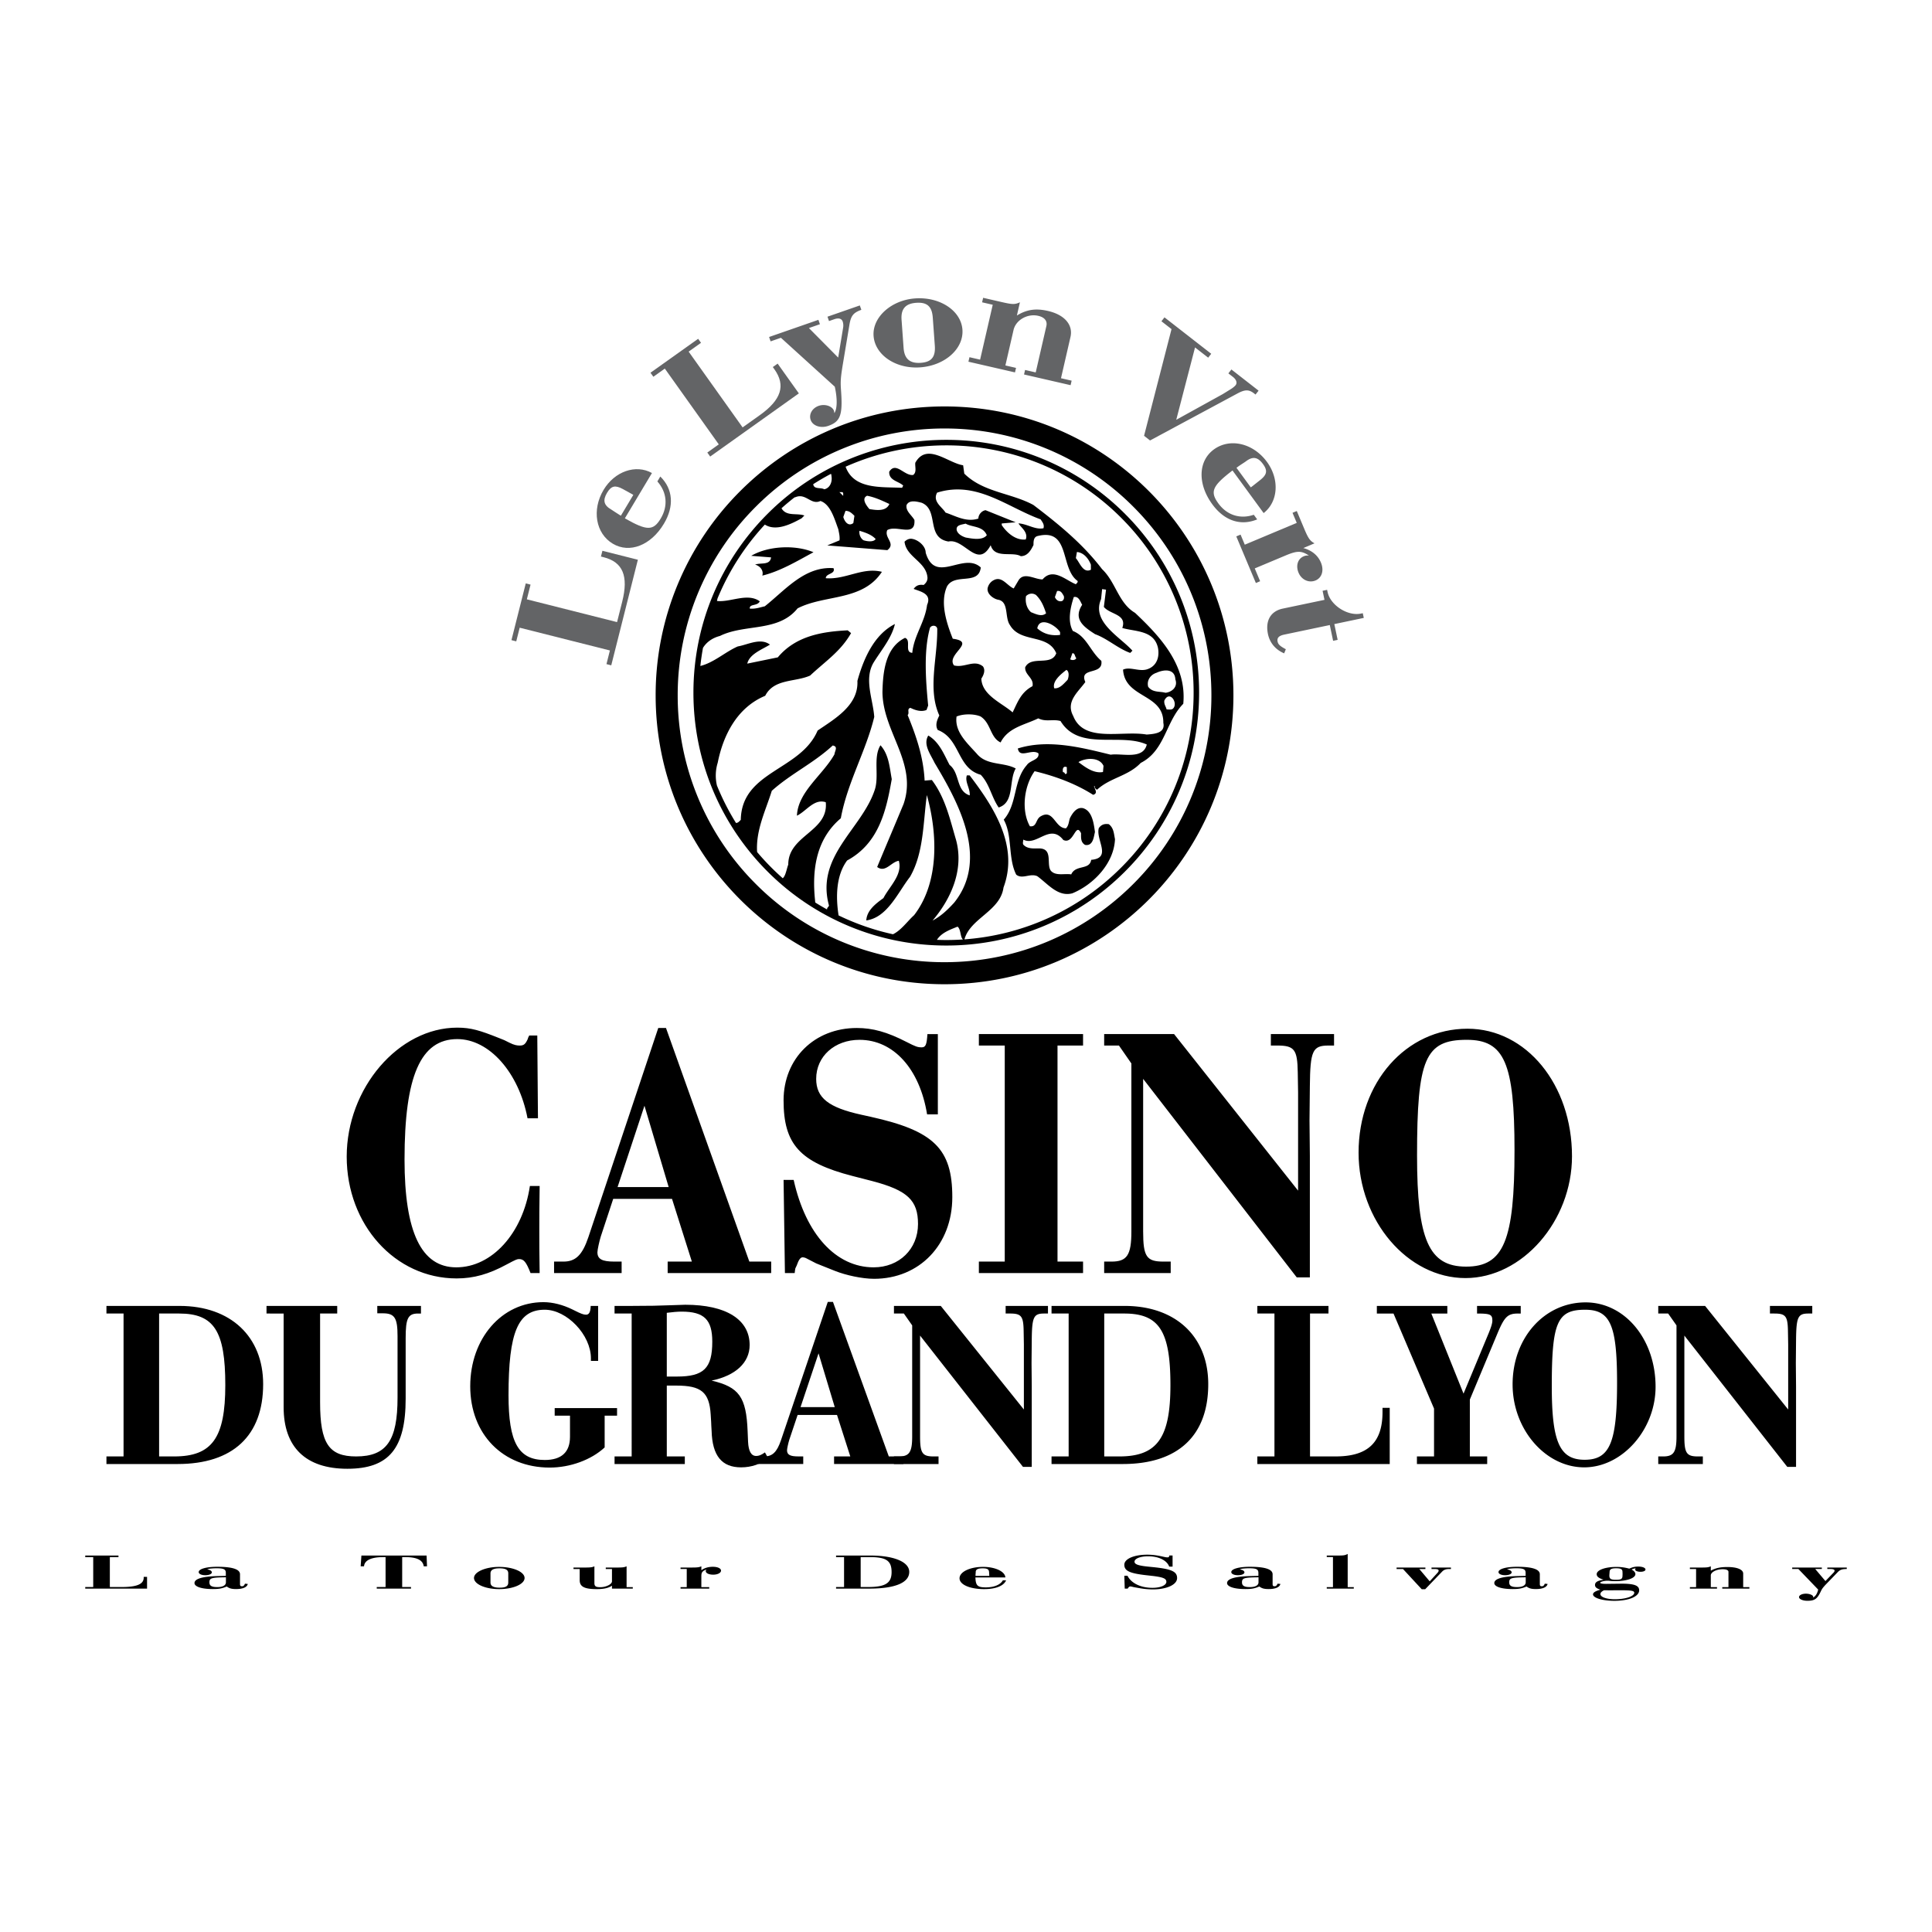
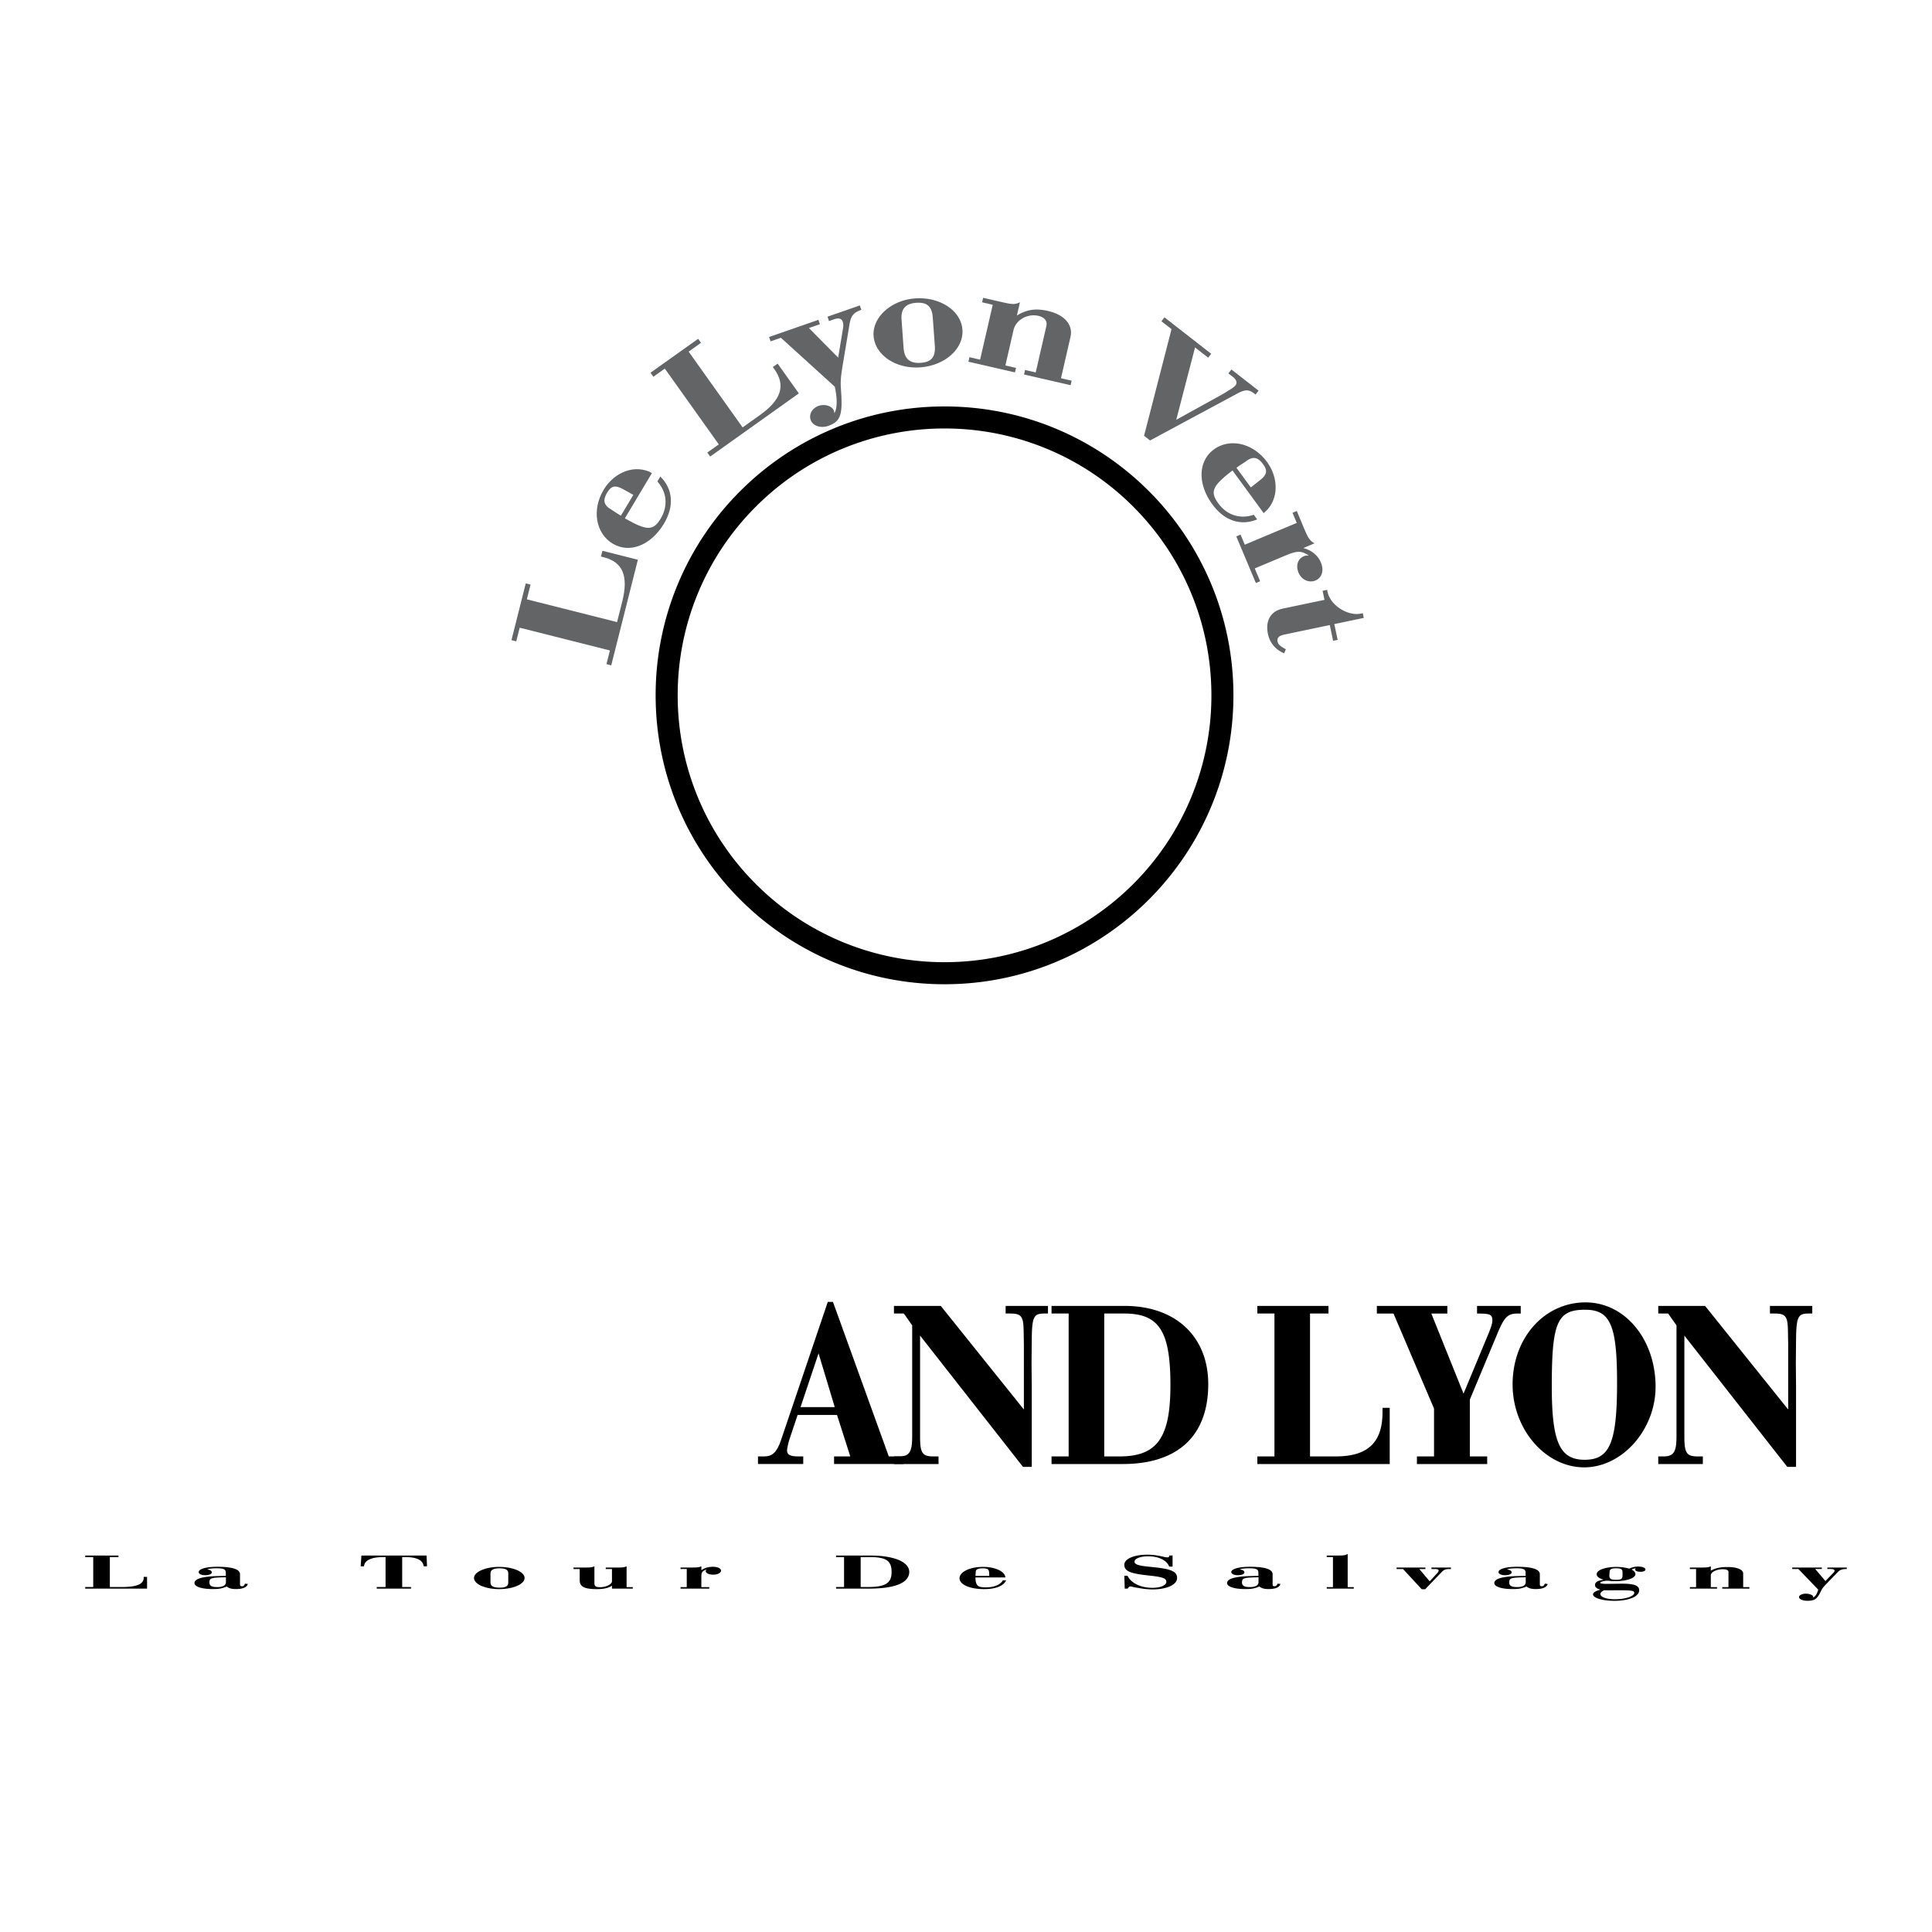
<svg xmlns="http://www.w3.org/2000/svg" width="2500" height="2500" viewBox="0 0 192.756 192.756">
-   <path fill-rule="evenodd" clip-rule="evenodd" fill="#fff" d="M0 0h192.756v192.756H0V0z" />
  <path d="M94.238 42.75a26.537 26.537 0 0 0-18.826 7.798 26.539 26.539 0 0 0-7.798 18.826A26.54 26.54 0 0 0 75.412 88.2a26.539 26.539 0 0 0 18.826 7.798c7.352 0 14.008-2.98 18.825-7.798a26.542 26.542 0 0 0 7.799-18.826c0-7.352-2.98-14.008-7.799-18.826a26.537 26.537 0 0 0-18.825-7.798zm-20.382 6.243c5.216-5.216 12.422-8.442 20.381-8.442 7.958 0 15.165 3.226 20.381 8.442 5.215 5.216 8.441 12.422 8.441 20.381 0 7.958-3.227 15.165-8.441 20.381-5.217 5.216-12.424 8.443-20.381 8.443-7.959 0-15.165-3.227-20.381-8.443s-8.442-12.422-8.442-20.381a28.731 28.731 0 0 1 8.442-20.381z" />
-   <path d="M52.933 127.014c-.436-1.109-.671-1.395-1.14-1.395-.201 0-.302.035-1.24.535-1.777.967-3.287 1.395-4.997 1.395-6.136 0-10.965-5.361-10.965-12.152 0-6.828 5.164-12.869 11.032-12.869 1.375 0 2.28.285 4.158 1.035l.537.215.503.25c.502.252.771.287 1.04.287.402 0 .57-.145.805-.68 0-.072.067-.18.134-.322h.805l.067 8.258h-1.04c-.872-4.576-3.823-7.9-7.008-7.9-3.655 0-5.264 3.682-5.264 12.012 0 7.256 1.677 10.76 5.164 10.76 3.555 0 6.64-3.396 7.343-8.115h.973c-.034 2.039-.034 3.396-.034 4.506 0 .857 0 2.357.034 4.182h-.907v-.002zM66.613 127.014v-1.145h2.414l-1.979-6.256H61.18l-1.24 3.754c-.134.43-.335 1.322-.335 1.572 0 .68.47.93 1.677.93h.738v1.145h-6.74v-1.145h.939c1.208 0 1.878-.645 2.482-2.432l6.974-20.875h.771l8.316 23.307h2.179v1.145H66.613zm-2.314-16.694l-2.683 8.113h5.097l-2.414-8.113zM87.199 127.586c-1.174 0-2.817-.357-3.89-.787l-1.341-.535-.537-.217-1.04-.535c-.1-.035-.201-.072-.302-.072-.235 0-.402.252-.604.824l-.134.285c-.033.107-.033.25-.066.465h-.973l-.134-9.295h1.006c1.207 5.434 4.225 8.723 7.98 8.723 2.549 0 4.426-1.822 4.426-4.326 0-2.357-1.04-3.359-4.594-4.289l-1.945-.5c-5.264-1.359-6.874-3.182-6.874-7.543 0-4.182 3.084-7.221 7.31-7.221 1.576 0 3.018.393 4.963 1.395.905.465 1.106.535 1.509.535.402 0 .503-.285.57-1.322h1.04v8.008h-1.073c-.737-4.541-3.353-7.436-6.74-7.436-2.481 0-4.325 1.645-4.325 3.896 0 1.895 1.241 2.859 4.493 3.574l.973.215c6.271 1.395 8.115 3.182 8.115 8.008 0 4.753-3.287 8.15-7.813 8.15zM97.662 127.014v-1.145h2.582v-21.555h-2.582v-1.144h10.395v1.144h-2.549v21.555h2.549v1.145H97.662zM132.529 104.314c-1.576 0-1.811.535-1.844 4.039l-.035 3.432.035 3.539v12.119h-1.309l-15.324-19.805v15.229c0 2.502.336 3.002 2.012 3.002h.738v1.145h-6.639v-1.145h.738c1.541 0 1.977-.645 1.977-3.002v-16.766l-1.24-1.787h-1.475v-1.145h6.975l12.373 15.621v-9.795l-.033-2.002c-.035-2.287-.336-2.68-2.047-2.68h-.637v-1.145h6.305v1.145h-.57v.001zM146.209 127.514c-5.768 0-10.664-5.719-10.664-12.512 0-7.006 4.729-12.367 10.865-12.367 5.867 0 10.428 5.576 10.428 12.725 0 6.47-4.963 12.154-10.629 12.154zm.133-23.772c-4.158 0-4.963 1.895-4.963 11.547 0 8.4 1.174 11.082 4.896 11.082 3.756 0 4.828-2.611 4.828-11.619.001-8.686-1.005-11.01-4.761-11.01zM17.718 146.066H10.62v-.758h1.707V131.05H10.62v-.758h7.301c5.077 0 8.334 3.051 8.334 7.805-.001 5.155-3.033 7.969-8.537 7.969zm.157-15.015h-2v14.258h1.505c3.773 0 5.099-1.844 5.099-7.117.001-5.391-1.122-7.141-4.604-7.141zM41.708 131.051c-1.011 0-1.235.496-1.235 2.459v6.029c0 4.99-1.685 7-5.818 7-4.156 0-6.357-2.152-6.357-6.148v-9.34H26.59v-.758h7.054v.758h-1.708v8.867c0 4.092.876 5.391 3.594 5.391 3.032 0 4.133-1.584 4.133-5.863v-6.148c0-1.82-.292-2.27-1.482-2.27h-.539v-.734H42v.758h-.292v-.001zM60.326 141.242v3.168c-1.348 1.254-3.459 2.01-5.481 2.01-4.673 0-7.93-3.334-7.93-8.109 0-4.777 3.145-8.395 7.301-8.395.966 0 1.977.283 2.853.709l.292.143c.562.283.854.4 1.101.4.314 0 .449-.26.472-.875h.741v5.486h-.719v-.26c0-2.342-2.403-4.848-4.604-4.848-2.673 0-3.617 2.223-3.617 8.537 0 4.705.988 6.455 3.617 6.455 1.662 0 2.516-.779 2.516-2.316v-2.105h-1.527v-.756h6.222v.756h-1.237z" fill-rule="evenodd" clip-rule="evenodd" />
-   <path d="M73.939 146.398c-1.909 0-2.875-1.137-2.942-3.643-.022-.402-.045-.709-.045-.875l-.045-.732c-.134-2.271-.966-2.908-3.437-2.908h-.944v7.068h1.797v.758h-7.009v-.758h1.707V131.05h-1.707v-.758h1.617c1.955 0 2.718-.023 4.021-.07.719-.023 1.213-.047 1.415-.047 4.066 0 6.425 1.467 6.425 4.02 0 1.75-1.393 3.051-3.796 3.547 2.74.639 3.459 1.633 3.594 5.037l.045 1.064c.044.945.314 1.418.808 1.418.248 0 .472-.07.876-.354l.314.566c-.694.593-1.661.925-2.694.925zm-5.93-15.537c-.405 0-.944.047-1.483.119v6.359h1.011c2.651 0 3.527-.803 3.527-3.475 0-2.198-.809-3.003-3.055-3.003z" fill-rule="evenodd" clip-rule="evenodd" />
  <path d="M83.216 146.066v-.758h1.618l-1.325-4.137h-3.931l-.832 2.482c-.09.283-.224.875-.224 1.041 0 .449.314.613 1.123.613h.494v.758h-4.516v-.758h.629c.809 0 1.258-.424 1.663-1.607l4.673-13.809h.516l5.571 15.416h1.46v.758h-6.919v.001zm-1.549-11.043l-1.797 5.367h3.414l-1.617-5.367z" fill-rule="evenodd" clip-rule="evenodd" />
  <path d="M104.172 131.051c-1.055 0-1.213.354-1.234 2.672l-.021 2.27.021 2.342v8.016h-.875l-10.267-13.1v10.072c0 1.656.225 1.986 1.348 1.986h.494v.758H89.19v-.758h.494c1.033 0 1.325-.424 1.325-1.986v-11.09l-.831-1.182h-.988v-.758h4.672l8.291 10.334v-6.479l-.023-1.324c-.023-1.514-.225-1.773-1.371-1.773h-.426v-.758h4.223v.758h-.384zM112.012 146.066h-7.1v-.758h1.707V131.05h-1.707v-.758h7.301c5.078 0 8.334 3.051 8.334 7.805 0 5.155-3.033 7.969-8.535 7.969zm.156-15.015h-1.998v14.258h1.504c3.773 0 5.1-1.844 5.1-7.117-.001-5.391-1.124-7.141-4.606-7.141zM125.445 146.066v-.758h1.707V131.05h-1.707v-.758h7.098v.758h-1.842v14.258h2.561c3.213 0 4.672-1.395 4.672-4.422v-.424h.719v5.604h-13.208zM151.455 131.051c-1.033 0-1.35.33-2.023 1.914l-2.785 6.67v5.674h1.73v.758h-7.01v-.758h1.707v-4.775l-4.043-9.482h-1.662v-.758h7.031v.758h-1.596l3.213 7.992 2.516-6.053c.248-.615.359-.971.359-1.23 0-.613-.201-.709-1.527-.709v-.758h4.359v.758h-.269v-.001zM158.057 146.398c-3.863 0-7.145-3.785-7.145-8.277 0-4.635 3.168-8.182 7.279-8.182 3.93 0 6.986 3.688 6.986 8.418.001 4.28-3.323 8.041-7.12 8.041zm.089-15.726c-2.785 0-3.324 1.254-3.324 7.639 0 5.557.785 7.33 3.279 7.33 2.516 0 3.234-1.727 3.234-7.686.001-5.746-.673-7.283-3.189-7.283zM180.428 131.051c-1.057 0-1.213.354-1.236 2.672l-.021 2.27.021 2.342v8.016h-.875l-10.268-13.1v10.072c0 1.656.225 1.986 1.35 1.986h.494v.758h-4.449v-.758h.494c1.035 0 1.326-.424 1.326-1.986v-11.09l-.832-1.182h-.988v-.758h4.674l8.289 10.334v-6.479l-.023-1.324c-.023-1.514-.225-1.773-1.371-1.773h-.426v-.758h4.223v.758h-.382zM8.504 158.496v-.158h.797v-2.984h-.797v-.158h3.315v.158h-.86v2.984h1.196c1.5 0 2.181-.291 2.181-.926v-.088h.336v1.172H8.504zM23.547 158.541c-.43 0-.671-.064-.922-.256-.473.201-.777.256-1.396.256-1.102 0-1.825-.236-1.825-.598 0-.426.797-.664 2.339-.699l.661-.016.126-.004v-.291c0-.367-.199-.467-.944-.467-.283 0-.703.035-.776.064l-.147.061.053.004c.241.025.419.148.419.277 0 .164-.273.287-.65.287-.388 0-.661-.129-.661-.312 0-.311.755-.529 1.846-.529 1.521 0 2.276.248 2.276.748v.984c0 .154.052.213.199.213.136 0 .23-.084.294-.258l.283.025c-.074.329-.493.511-1.175.511zm-1.007-1.174c-1.448.016-1.647.08-1.647.502 0 .34.221.475.787.475.545 0 .86-.174.86-.471v-.506zM42.276 156.273c-.084-.623-.682-.92-1.857-.92h-.293v2.984h.881v.158h-3.419v-.158h.881v-2.984h-.23c-1.207 0-1.878.326-1.92.92h-.335l.074-1.078h6.503l.042 1.078h-.327zM49.798 158.547c-1.385 0-2.507-.5-2.507-1.113 0-.6 1.144-1.105 2.497-1.105 1.406 0 2.549.496 2.549 1.109s-1.133 1.109-2.539 1.109zm.913-1.565c0-.361-.263-.51-.881-.51-.609 0-.893.162-.893.51v.906c0 .35.294.514.913.514.608 0 .86-.152.86-.52v-.9h.001zM61.056 158.496v-.291c-.356.238-.829.342-1.521.342-1.227 0-1.699-.248-1.699-.887v-1.119h-.619v-.148h1.091c.608 0 .766-.02.996-.123v1.668c0 .322.137.416.587.416.577 0 1.165-.293 1.165-.584v-1.229h-.619v-.148h1.081c.608 0 .766-.02.997-.123v2.078h.619v.148h-2.078zM71.16 157.105c-.431 0-.745-.148-.745-.355 0-.064.021-.1.073-.164-.42.164-.514.281-.514.688v1.074h.787v.148h-2.863v-.148h.619v-1.807h-.619v-.148h1.081c.608 0 .766-.02.996-.123v.391c.304-.223.703-.342 1.144-.342.482 0 .818.158.818.381-.001.228-.337.405-.777.405zM86.73 158.496h-3.315v-.158h.797v-2.984h-.797v-.158h3.41c2.37 0 3.891.639 3.891 1.633 0 1.079-1.416 1.667-3.986 1.667zm.073-3.142h-.933v2.984h.703c1.762 0 2.381-.385 2.381-1.49 0-1.129-.525-1.494-2.151-1.494zM98.188 158.547c-1.427 0-2.455-.451-2.455-1.08 0-.639 1.028-1.139 2.349-1.139 1.217 0 2.191.461 2.225 1.055h-2.99c.031.816.211.99 1.039.99.818 0 1.459-.262 1.699-.703h.324c-.24.56-1.037.877-2.191.877zm.513-1.367l-.021-.336c-.02-.277-.178-.371-.639-.371-.494 0-.703.113-.693.391 0 .074-.02.184-.02.326v.039h1.373v-.049zM114.996 158.576c-.369 0-.883-.049-1.217-.109l-.42-.074-.168-.029-.326-.074c-.031-.004-.062-.01-.094-.01-.072 0-.125.035-.189.113l-.041.039c-.01.016-.01.035-.021.064h-.305l-.041-1.285h.314c.377.752 1.322 1.207 2.496 1.207.797 0 1.385-.252 1.385-.6 0-.326-.324-.465-1.438-.594l-.607-.068c-1.646-.189-2.15-.441-2.15-1.045 0-.58.965-1 2.287-1 .492 0 .943.053 1.553.193.283.064.346.074.471.074.127 0 .158-.041.178-.184h.326v1.109h-.336c-.23-.629-1.049-1.031-2.107-1.031-.777 0-1.354.229-1.354.539 0 .264.389.396 1.404.496l.305.031c1.963.191 2.539.439 2.539 1.107-.001.66-1.028 1.131-2.444 1.131zM126.568 158.541c-.43 0-.672-.064-.924-.256-.471.201-.775.256-1.395.256-1.102 0-1.824-.236-1.824-.598 0-.426.797-.664 2.338-.699l.66-.016.127-.004v-.291c0-.367-.199-.467-.943-.467-.283 0-.703.035-.777.064l-.146.061.053.004c.242.025.42.148.42.277 0 .164-.273.287-.65.287-.389 0-.662-.129-.662-.312 0-.311.756-.529 1.848-.529 1.52 0 2.275.248 2.275.748v.984c0 .154.053.213.199.213.137 0 .23-.084.293-.258l.285.025c-.075.329-.495.511-1.177.511zm-1.006-1.174c-1.449.016-1.648.08-1.648.502 0 .34.221.475.787.475.545 0 .861-.174.861-.471v-.506zM132.371 158.496v-.148h.619v-3.004h-.619v-.148h1.092c.607 0 .725-.02.996-.158v3.311h.609v.148h-2.697v-.001zM144.625 156.541c-.367 0-.566.07-.754.268l-1.68 1.748h-.346l-1.867-2.016h-.641v-.148h2.875v.148h-.607l1.037 1.229.777-.848c.072-.084.115-.158.115-.213 0-.123-.127-.168-.43-.168h-.283v-.148h1.939v.148h-.135zM153.229 158.541c-.432 0-.672-.064-.924-.256-.471.201-.775.256-1.395.256-1.102 0-1.824-.236-1.824-.598 0-.426.797-.664 2.338-.699l.66-.016.127-.004v-.291c0-.367-.199-.467-.945-.467-.281 0-.703.035-.775.064l-.146.061.053.004c.24.025.42.148.42.277 0 .164-.273.287-.65.287-.389 0-.662-.129-.662-.312 0-.311.756-.529 1.848-.529 1.52 0 2.275.248 2.275.748v.984c0 .154.053.213.199.213.137 0 .23-.084.293-.258l.283.025c-.074.329-.494.511-1.175.511zm-1.008-1.174c-1.447.016-1.646.08-1.646.502 0 .34.221.475.787.475.545 0 .859-.174.859-.471v-.506zM163.668 156.818c-.293 0-.525-.1-.525-.217 0-.029.021-.074.043-.125-.168.01-.346.07-.389.125.242.133.367.291.367.449 0 .406-.871.703-2.045.703-.23 0-.377-.01-.65-.045h-.094c-.336 0-.725.109-.725.209 0 .068.252.109.629.104l1.396-.016c1.352-.014 1.865.17 1.865.66 0 .617-1.016 1.049-2.475 1.049-1.186 0-2.129-.287-2.129-.645 0-.182.242-.33.734-.465-.389-.129-.535-.258-.535-.469 0-.283.262-.441.859-.525-.492-.158-.691-.318-.691-.555 0-.412.85-.723 1.961-.723.451 0 .828.049 1.291.172.346-.158.555-.207.902-.207.408 0 .713.123.713.293.002.135-.209.228-.502.228zm-1.793-.009c-.012-.258-.158-.342-.641-.342-.441 0-.619.09-.641.316l-.02.264c-.043.471.094.568.682.568.451 0 .607-.084.619-.355l.01-.219-.009-.232zm-.232 1.851c-.125 0-.43 0-.881.006h-.168l-.482-.006h-.072c-.242.113-.367.242-.367.381 0 .297.607.516 1.447.516 1.059 0 1.93-.293 1.93-.645-.001-.203-.284-.252-1.407-.252zM171.83 158.496v-.148h.619v-1.523c0-.168-.209-.264-.576-.264-.631 0-1.186.293-1.186.619v1.168h.619v.148H168.6v-.148h.619v-1.807h-.619v-.148h1.092c.607 0 .744-.014.996-.123v.436c.461-.258.943-.365 1.656-.365.965 0 1.574.252 1.574.652v1.355h.619v.148h-2.707zM183.318 156.887l-1.08 1.119c-.336.354-.43.471-.545.703l-.053.109c-.346.723-.609.893-1.322.893-.451 0-.828-.164-.828-.367 0-.193.305-.342.691-.342.377 0 .725.154.725.312 0 .014-.01.039-.021.074.242-.109.43-.402.514-.797l-1.973-2.051h-.617v-.148h2.957v.148h-.66l1.018 1.203.828-.861a.285.285 0 0 0 .084-.178c0-.104-.137-.164-.41-.164h-.314v-.148h1.941v.148c-.495.007-.673.071-.935.347z" fill-rule="evenodd" clip-rule="evenodd" />
  <path d="M60.985 66.38l-.478-.121.343-1.361-9.001-2.272-.343 1.362-.478-.121 1.427-5.661.478.121-.37 1.469 9.001 2.272.515-2.042c.646-2.562.058-3.949-1.852-4.431l-.27-.068.145-.574 3.539.893-2.656 10.534zM66.236 52.255c-1.29 2.157-3.421 2.992-5.1 1.988-1.705-1.02-2.111-3.372-.916-5.371 1.1-1.84 3.211-2.58 4.825-1.678l-2.702 4.52c2.209 1.257 2.833 1.264 3.582.011.739-1.237.617-2.623-.341-3.691l.294-.492c1.276 1.257 1.401 2.968.358 4.713zm-3.183-2.959l-.917-.506c-.759-.411-1.152-.323-1.569.375-.446.746-.332 1.245.418 1.672.198.118.47.324.854.553l.105.063 1.242-2.078-.133-.079zM70.855 45.55l-.286-.401 1.144-.814-5.384-7.56-1.143.814-.286-.401 4.754-3.386.286.401-1.234.878 5.384 7.56 1.715-1.221c2.151-1.532 2.603-2.968 1.46-4.573l-.161-.227.481-.342 2.116 2.971-8.846 6.301z" fill-rule="evenodd" clip-rule="evenodd" fill="#636466" />
  <path d="M84.737 32.467l-.653 3.912c-.199 1.227-.234 1.63-.188 2.38l.024.351c.163 2.323-.101 2.969-1.288 3.382-.75.261-1.545 0-1.752-.597-.197-.567.157-1.18.802-1.404.628-.218 1.36.032 1.523.498.015.043.022.122.041.23.29-.46.306-1.427.041-2.639l-5.375-4.879-1.029.357-.151-.436 4.919-1.711.152.437-1.099.382 2.921 2.946.498-3.01a1.317 1.317 0 0 0-.042-.572c-.106-.306-.394-.401-.848-.243l-.523.182-.152-.436 3.227-1.123.152.437c-.816.298-1.047.59-1.2 1.556zM91.81 36.651c-2.432.175-4.516-1.234-4.653-3.139-.134-1.858 1.761-3.568 4.139-3.739 2.469-.178 4.588 1.213 4.726 3.117.137 1.904-1.742 3.583-4.212 3.761zm1.253-4.968c-.081-1.121-.575-1.549-1.662-1.471-1.068.077-1.53.62-1.452 1.694l.203 2.811c.079 1.09.631 1.56 1.719 1.481 1.068-.077 1.477-.585 1.395-1.721l-.203-2.794zM102.168 37.362l.104-.451 1.062.245 1.062-4.622c.117-.51-.178-.878-.807-1.023-1.082-.248-2.238.418-2.467 1.409l-.814 3.541 1.062.244-.104.45-4.646-1.067.104-.45 1.062.244 1.26-5.476-1.062-.244.104-.45 1.873.43c1.045.24 1.289.249 1.797.018l-.303 1.32c.971-.598 1.875-.738 3.1-.457 1.656.381 2.525 1.386 2.246 2.601l-.945 4.111 1.062.244-.104.45-4.646-1.067zM125.104 39.239c-.512-.397-.904-.373-1.621.006l-8.742 4.7-.598-.465 2.74-10.644-1.006-.784.303-.389 4.664 3.633-.303.389-1.312-1.021-1.875 7.219 4.645-2.566.768-.475c.225-.138.41-.286.514-.419.17-.219.074-.547-.26-.809l-.467-.363.303-.388 2.711 2.112-.303.389-.161-.125zM120.951 50.312c-1.482-2.028-1.42-4.316.158-5.471 1.604-1.172 3.926-.629 5.301 1.25 1.264 1.73 1.121 3.962-.336 5.098l-3.107-4.25c-2.018 1.544-2.268 2.116-1.406 3.293.85 1.164 2.174 1.591 3.529 1.125l.34.462c-1.657.684-3.28.134-4.479-1.507zm3.965-1.777l.822-.648c.674-.539.746-.935.268-1.591-.514-.701-1.018-.79-1.701-.267-.188.137-.482.307-.842.57l-.1.073 1.428 1.953.125-.09zM129.557 57.14c-.293-.698-.082-1.388.516-1.638.186-.078.299-.085.518-.078-.754-.484-1.158-.495-2.322-.006l-3.082 1.293.537 1.278-.426.178-1.953-4.65.426-.179.422 1.005 5.184-2.175-.422-1.005.426-.179.736 1.755c.414.988.578 1.219 1.033 1.469l-1.121.471c.846.226 1.459.73 1.758 1.446.33.784.104 1.519-.533 1.787-.656.275-1.397-.056-1.697-.772zM126.504 63.259c-.279-1.339.275-2.286 1.48-2.539l4.16-.873-.189-.904.451-.095.047.217c.277 1.32 2.006 2.43 3.332 2.152l.18-.038.1.47-2.939.617.332 1.573-.453.095-.33-1.573-4.537.952c-.543.113-.75.327-.67.707.057.271.254.457.82.753l-.166.412c-.864-.366-1.431-1.04-1.618-1.926z" fill-rule="evenodd" clip-rule="evenodd" fill="#636466" />
-   <path d="M76.572 51.273c-4.564 4.564-7.389 10.871-7.389 17.837s2.824 13.272 7.389 17.837a25.149 25.149 0 0 0 17.838 7.389 25.144 25.144 0 0 0 17.836-7.389c4.566-4.564 7.389-10.871 7.389-17.837s-2.822-13.272-7.389-17.837a25.144 25.144 0 0 0-17.836-7.389 25.149 25.149 0 0 0-17.838 7.389z" />
  <path d="M81.161 55.096c-1.818-.761-4.513-.639-6.213.359l1.981.155c-.106.825-1.043.5-1.592.723.44.108.882.545.72 1.096 1.814-.448 3.458-1.445 5.104-2.333zm.694-5.114c-.941.448-1.446-.825-2.498-.376l-.089.019c-.44.343-.869.7-1.284 1.071l-.008.026c.503.83 1.5.437 2.277.71l-.276.279c-1.056.587-2.564 1.329-3.668.628a24.703 24.703 0 0 0-4.721 7.366c-.02.084-.039.169-.057.253 1.332.16 3.046-.847 4.27.035-.219.5-1.052.227-.994.726.555.053.998-.116 1.496-.229 2.044-1.618 3.974-4.012 6.858-3.804.225.609-.774.503-.771 1.002 1.997.157 3.655-1.126 5.598-.637-1.927 2.949-5.702 2.245-8.412 3.645-1.93 2.394-5.261 1.522-7.751 2.754-.724.185-1.331.599-1.688 1.188a24.43 24.43 0 0 0-.262 1.808c1.37-.348 2.467-1.395 3.729-1.95.998-.171 2.27-.898 3.216-.182-.83.503-2.047.953-2.265 1.896l3.047-.625c1.765-2.116 4.369-2.571 6.975-2.695l.334.276C83.866 65 82.373 65.951 80.827 67.4c-1.494.672-3.603.294-4.482 2.018-2.823 1.178-4.196 3.958-4.738 6.677a4.326 4.326 0 0 0-.077 2.278 24.64 24.64 0 0 0 1.898 3.732c.204.009.341-.169.48-.309.087-4.88 5.966-4.908 7.666-8.909 1.713-1.173 4.092-2.515 3.969-4.955.6-2.165 1.642-4.61 3.744-5.674-.326 1.388-1.319 2.557-2.089 3.781-1.046 1.668-.093 3.716.026 5.49-.816 3.387-2.687 6.557-3.335 10.109-2.375 2.008-2.916 4.95-2.567 8.22 0 .07.009.133.025.191.383.239.773.468 1.169.687-.017-.183.148-.245.194-.385-1.354-4.929 3.236-7.613 4.549-11.501.492-1.389-.182-3.271.588-4.495.837.938.898 2.158 1.125 3.377-.54 3.053-1.245 6.383-4.454 8.118-1.1 1.481-1.145 3.608-.852 5.481a24.496 24.496 0 0 0 5.426 1.88c.822-.393 1.463-1.33 2.106-1.903 2.536-3.284 2.346-8.163 1.274-11.985-.375 2.775-.305 5.769-1.68 8.16-1.213 1.559-2.255 4.059-4.361 4.347.051-.999.935-1.668 1.709-2.227.604-1.167 1.93-2.338 1.535-3.722-.776.114-1.325 1.227-2.16.62.877-2.111 1.755-4.167 2.632-6.279 1.422-4.11-2.086-7.2-2.104-11.192.045-2.052.312-4.438 2.248-5.39.667.219-.104 1.442.728 1.494.158-1.719 1.262-3.056 1.475-4.776.494-1.111-.617-1.328-1.338-1.602.275-.39.607-.446.996-.393.276-.223.386-.446.385-.723-.119-1.608-2.117-2.042-2.291-3.594.221-.223.498-.335.775-.281.61.108 1.334.715 1.337 1.38.958 3.212 3.771-.129 5.496 1.471-.213 1.832-2.603.512-3.373 1.901-.714 1.612-.038 3.661.579 5.21 2.442.321-.713 1.556.124 2.662 1.055.272 1.994-.62 2.885.097.279.387.059.887-.16 1.221.062 1.663 2.062 2.43 3.121 3.368.494-1 .822-2 1.984-2.616.162-.832-.783-1.105-.73-1.882.604-1.223 2.605-.067 3.1-1.401-.842-1.992-3.555-.981-4.617-2.806-.559-.774-.066-2.384-1.232-2.545-.443-.108-1.055-.55-1.004-1.104.055-.333.275-.666.607-.834.83-.448 1.334.548 2 .823l.496-.834c.551-.834 1.607-.063 2.383-.067 1.049-1.225 2.33.1 3.33.483.055-.111.221-.167.164-.333-1.779-1.267-.689-5.321-4.014-4.473-.387.113-.385.557-.383.889-.275.556-.605 1.112-1.271 1.115-.834-.495-2.605.29-3-1.095-1.318 2.446-2.609-.708-4.216-.368-2.275-.377-.902-3.157-2.68-3.87-.444-.109-1.222-.327-1.497.229-.108.611.504.996.784 1.494.119 1.774-1.772.452-2.713 1.011-.329.778.894 1.327.01 1.997l-5.992-.471 1.218-.505c.053-.388-.059-.776-.117-1.108-.39-1.054-.785-2.494-1.785-2.822zm16.598 3.415c-.393-.941-1.445-.77-2.113-1.154-.388.112-.998.115-.884.669.112.388.557.607.891.717.611.108 1.665.325 2.106-.232zm1.492-1.005v-.167l1.387-.117-3.002-1.206c-.387.058-.719.447-.717.836-1.218.394-2.275-.267-3.274-.595-.335-.553-1.336-1.104-.841-1.993 3.932-1.239 6.995 1.464 10.329 2.668.166.276.391.497.281.886-.832.17-1.611-.436-2.498-.487.223.387 1.002.882.729 1.604-.944.117-1.835-.6-2.394-1.429zm-16.992-4.911a.4.4 0 0 0-.048-.206c-.606.32-1.197.665-1.771 1.032.07.542.736.3 1.104.509.554-.114.829-.725.715-1.335zm1.172 1.714c-.057-.166-.277-.054-.389-.109l.39.387-.001-.278zm4.608 1.087c-.722-.33-1.389-.659-2.222-.821-.608.28-.051.998.229 1.33.665.107 1.664.269 1.993-.509zm-3.487 1.181c-.279-.276-.501-.497-.89-.495l-.219.611c.113.443.504.996 1.001.605l.108-.721zm2.118 2.319c-.39-.441-1.057-.66-1.612-.824-.054.278.059.721.393.941.333.11.999.217 1.219-.117zm21.474 2.56c-.225-.609-.727-1.217-1.393-1.269l-.107.611c.389.441.727 1.55 1.502 1.157l-.002-.499zm1.295 4.209l.215-1.72-.389-.054-.105.999c-.988 2.278 1.902 3.762 3.129 5.143l-.221.223c-1.223-.438-2.281-1.431-3.502-1.869-1.113-.716-2.227-1.487-1.291-2.933-.168-.276-.336-.886-.836-.772-.328 1-.652 2.388-.094 3.383 1.389.548 1.729 2.044 2.842 2.981.229 1.496-2.27.565-1.598 2.115-.717 1.002-1.986 1.951-1.205 3.389 1.068 2.712 4.832 1.419 7.33 1.851.721-.059 1.885-.12 1.658-1.172.041-2.939-3.838-2.421-4.018-5.305.719-.336 1.666.269 2.494-.067.887-.337 1.16-1.225.988-2.112-.396-1.773-2.281-1.598-3.559-1.979.496-1.391-1.223-1.327-1.838-2.101zm-3.998-1.09c-.168-.277-.279-.554-.668-.497l-.219.611c.113.277.391.498.725.385.164-.111.218-.277.162-.499zm-1.766 1.727c-.225-.665-.449-1.273-1.006-1.826-.336-.22-.723-.163-.998.116-.109.666.115 1.274.506 1.605.445.166 1.057.496 1.498.105zm1.395 1.879c-.445-.719-2.059-1.599-2.275-.377.613.552 1.391.77 2.277.655l-.002-.278zm1.621 2.599c-.168-.166-.113-.499-.391-.497l-.219.611c.166.11.5.108.61-.114zm-.877 2.167c.109-.223.219-.833-.115-.998-.498.391-1.438 1.116-1.211 1.836.552.053.939-.448 1.326-.838zm10.758-.051c-.061-1.109-1.168-.992-1.889-.656-.553.169-.994.726-.824 1.39.447.608 1.166.438 1.723.602.609-.058 1.271-.561.99-1.336zm-.264 2.94c.609-.501-.285-1.939-.834-.828-.055.389.168.609.225.886.222 0 .443.054.609-.058zm-6.904 5.69c-.393-.886-1.779-.824-2.498-.376.725.551 1.559 1.157 2.445.986l.053-.61zm-3.657.738l-.004-.61c-.389-.165-.441.224-.385.501.278-.001.112.332.389.109zm-23.19-1.886c.054-.388.384-.778-.17-.886-1.933 1.784-4.146 2.792-6.079 4.521-.601 1.943-1.59 3.889-1.469 6.052l.011.065a24.921 24.921 0 0 0 2.551 2.607c.303-.243.399-1.011.551-1.356-.015-2.939 4.033-3.292 3.741-6.229-1.167-.383-1.937.896-2.877 1.344.098-2.385 2.586-4.061 3.741-6.118zM96.222 93.72a24.594 24.594 0 0 0 15.636-7.162 24.602 24.602 0 0 0 7.229-17.448 24.604 24.604 0 0 0-7.229-17.449 24.6 24.6 0 0 0-17.448-7.227c-3.577 0-6.976.762-10.044 2.13.826 2.286 3.555 2.003 5.636 2.104l.11-.223c-.446-.442-1.444-.492-1.393-1.38.66-1.057 1.5.437 2.386.322.387-.279.163-.833.216-1.221 1.155-2.057 3.272.04 4.771.254l.115.832c1.894 1.876 4.667 1.919 6.892 3.128 2.615 1.984 4.953 3.914 6.852 6.4 1.393 1.324 1.623 3.375 3.293 4.365 2.451 2.318 5.182 5.188 4.812 9.072-1.768 1.783-1.809 4.667-4.242 5.898-1.27 1.338-3.043 1.457-4.369 2.683-.111-.11-.277-.165-.223-.387-.277.001.502.719-.162.888-1.725-1.101-3.781-1.867-5.836-2.356-1.045 1.447-1.367 3.889-.473 5.492.723.107.551-.724 1.105-1.003 1.271-.728 1.393 1.213 2.5 1.208.277-.279.275-.667.385-1 .219-.445.66-1.168 1.326-1.005.889.273 1.061 1.493 1.176 2.379-.109.389-.16 1.442-.992 1.28-.445-.275-.393-.719-.395-1.164-.561-1.162-.715 1.168-1.771.674-1.34-1.712-2.658.678-3.992-.037 0 .167-.109.444.057.554.391.386 1.002.329 1.5.326 1.498-.007.674 1.661 1.23 2.268.502.498 1.332.216 1.998.324.439-1 1.828-.397 1.99-1.452 2.105-.177.434-1.999.76-3.165.277-.39.609-.447.998-.393.5.386.502.94.617 1.495-.1 2.385-2.088 4.501-4.244 5.399-1.441.396-2.445-.931-3.504-1.702-.721-.33-1.494.34-2.107-.157-.84-1.659-.352-3.88-1.246-5.484 1.379-1.559.926-3.886 2.303-5.445.332-.5 1.273-.505 1.16-1.17-.668-.496-1.883.563-2.055-.49 3.045-.958 6.377-.085 9.264.622 1.109-.172 3.221.539 3.6-1.015-2.666-1.208-6.762.698-8.605-2.344-.777-.218-1.441.118-2.221-.267-1.383.672-2.99.901-3.76 2.403-1.055-.494-.951-1.937-2.008-2.597-.666-.274-1.721-.269-2.384.011-.215 1.499 1.01 2.602 2.013 3.706 1.004 1.215 2.666.819 3.889 1.479-.715 1.224-.094 3.383-1.701 3.89-.725-1.05-.896-2.325-1.789-3.263-2.388-.655-2.014-3.596-4.292-4.472-.279-.498-.06-.998.16-1.443-1.177-2.601-.193-5.656-.207-8.54.053-.444-.502-.552-.722-.219-.655 2.333-.418 5.326-.185 7.765l-.164.445c-.554.224-1.165.005-1.609-.214-.388.113-.053.5-.274.722.841 2.048 1.573 4.152 1.695 6.536l.721-.059c1.339 1.768 1.793 3.873 2.413 5.978.846 3.102-.637 6.048-2.347 8.052.83-.448 1.437-1.005 2.154-1.785 3.53-4.398.396-10.04-1.952-13.966-.392-.83-1.173-1.824-.623-2.714 1.112.66 1.562 1.878 2.122 2.929 1.058.827.622 2.604 2.011 3.041.052-.721-.505-1.328-.287-1.995l.277-.001c2.455 3.205 4.914 7.075 3.38 11.187-.32 2.365-3.312 3.055-3.897 5.173zm-2.743.048a23.976 23.976 0 0 0 2.599-.038c-.287-.217-.198-1.033-.545-1.277-.735.298-1.599.596-2.054 1.315z" fill-rule="evenodd" clip-rule="evenodd" fill="#fff" />
</svg>